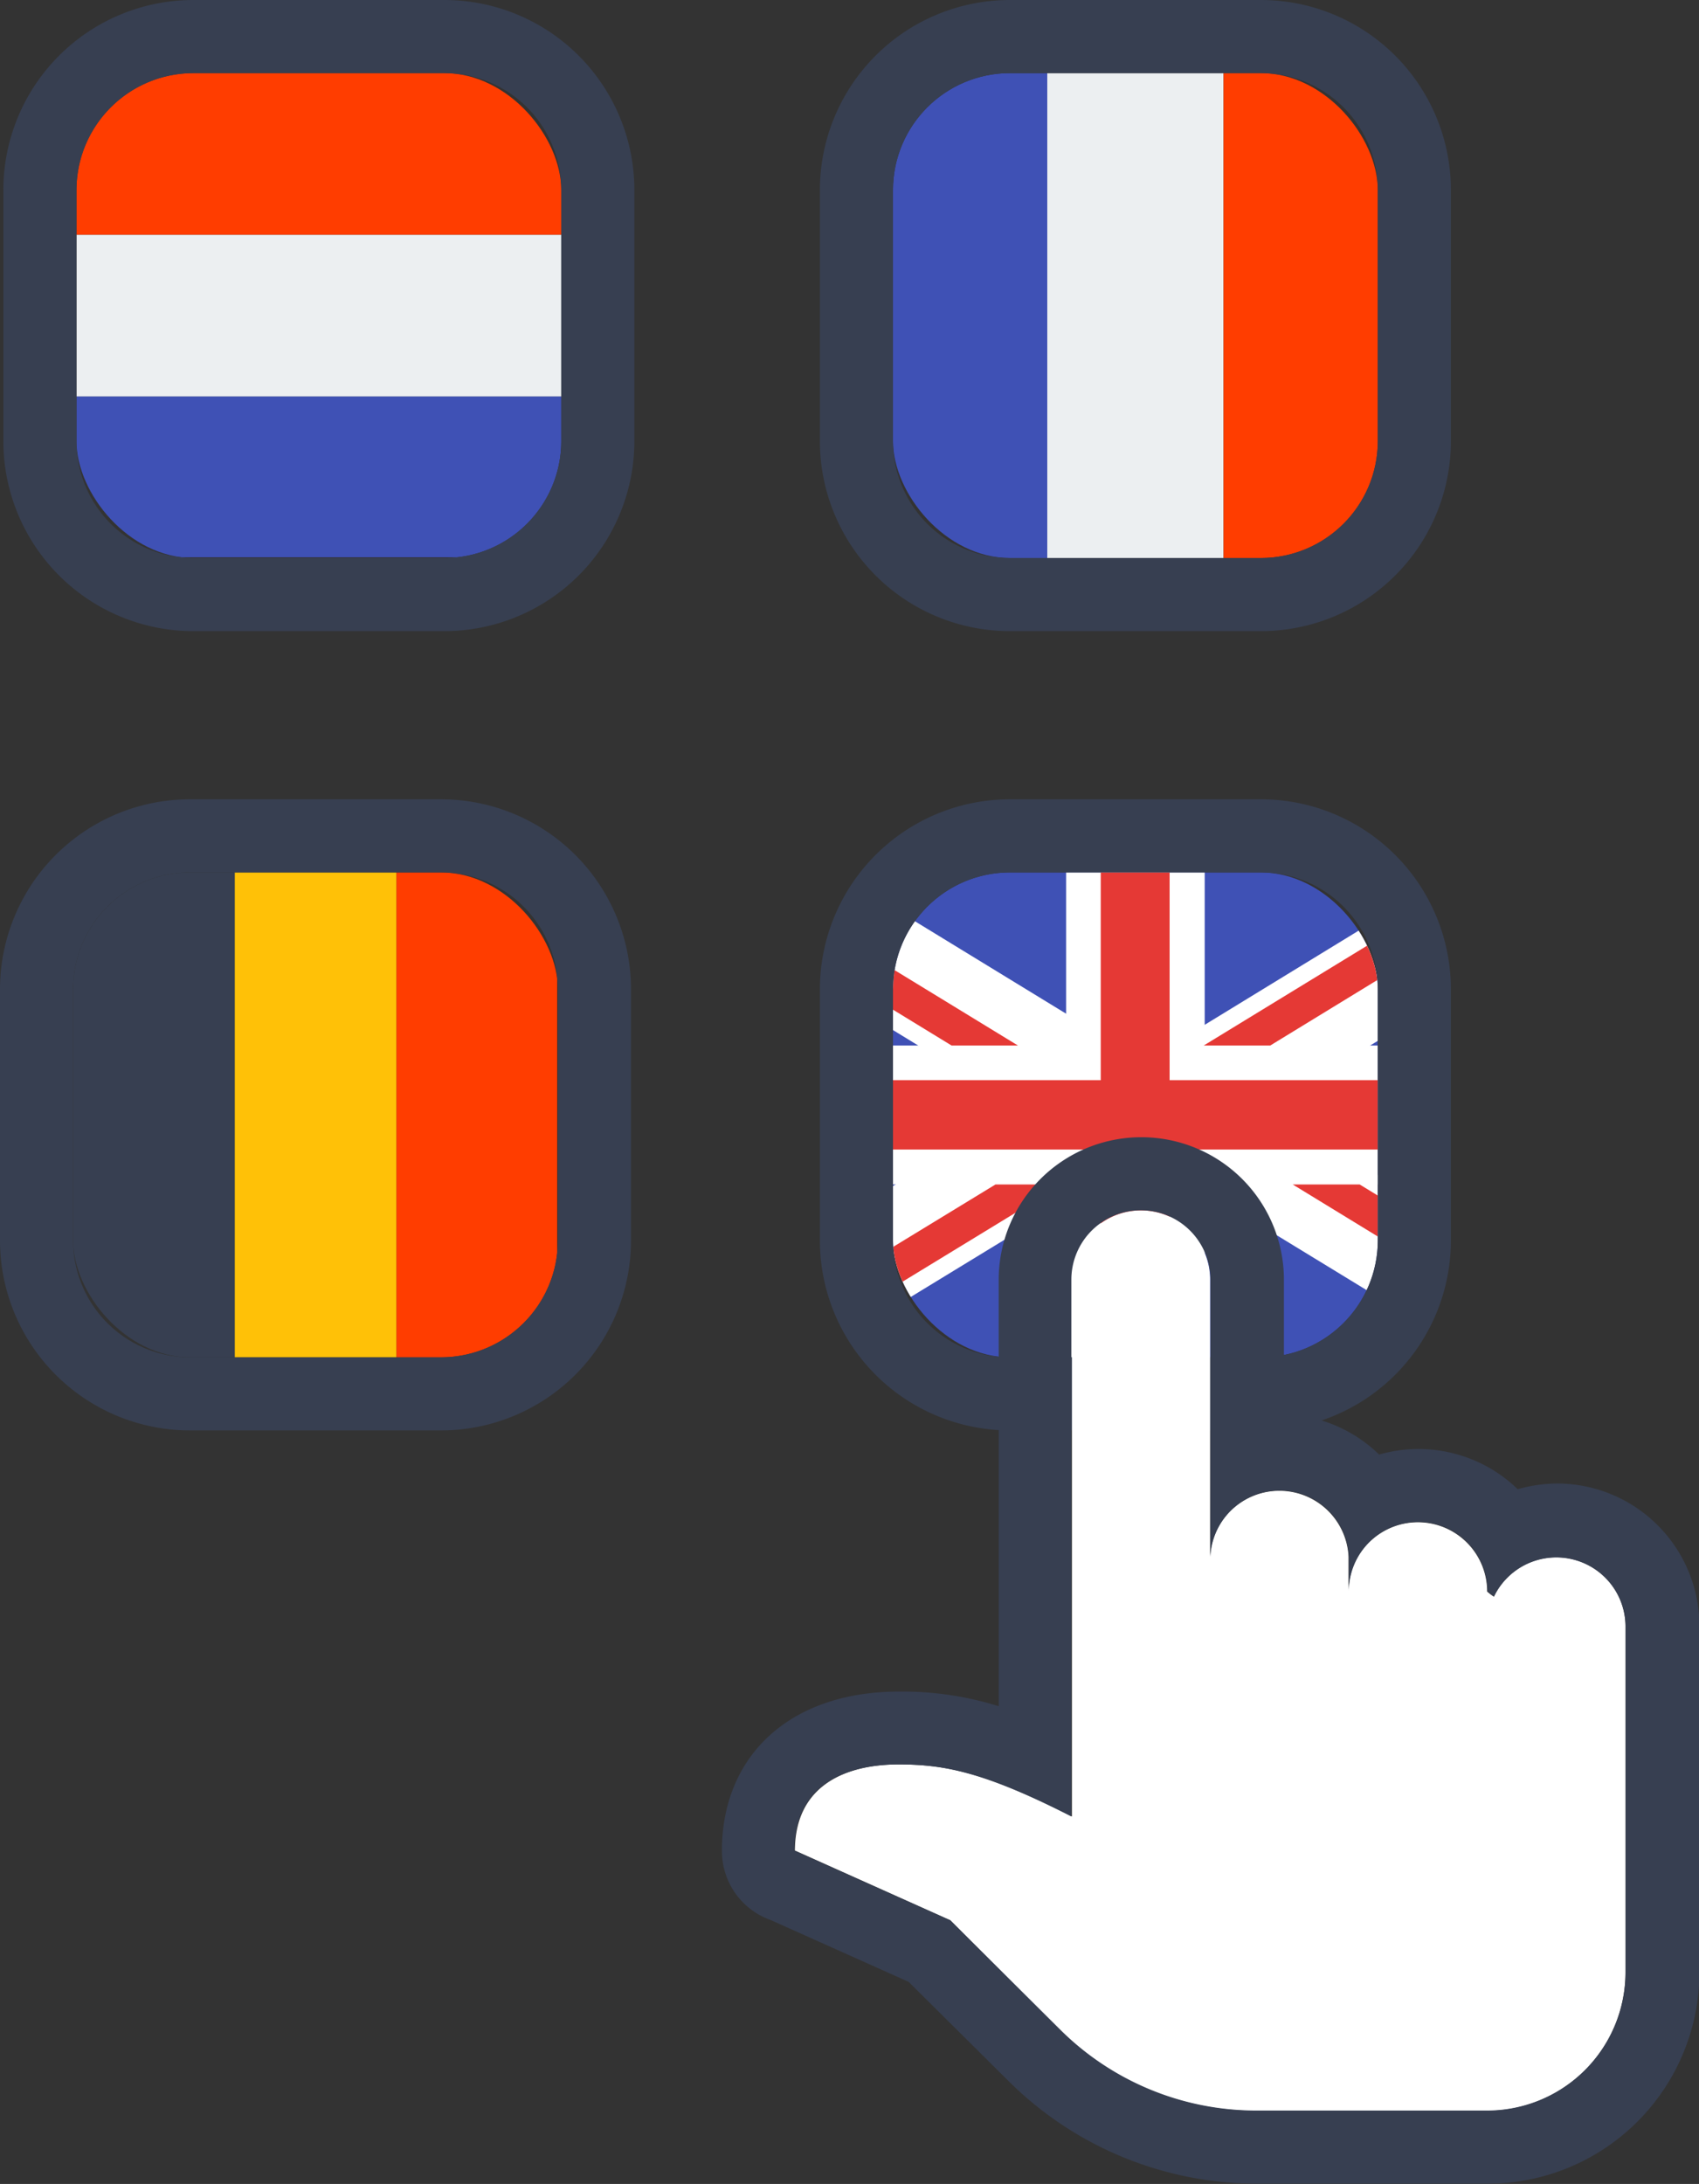
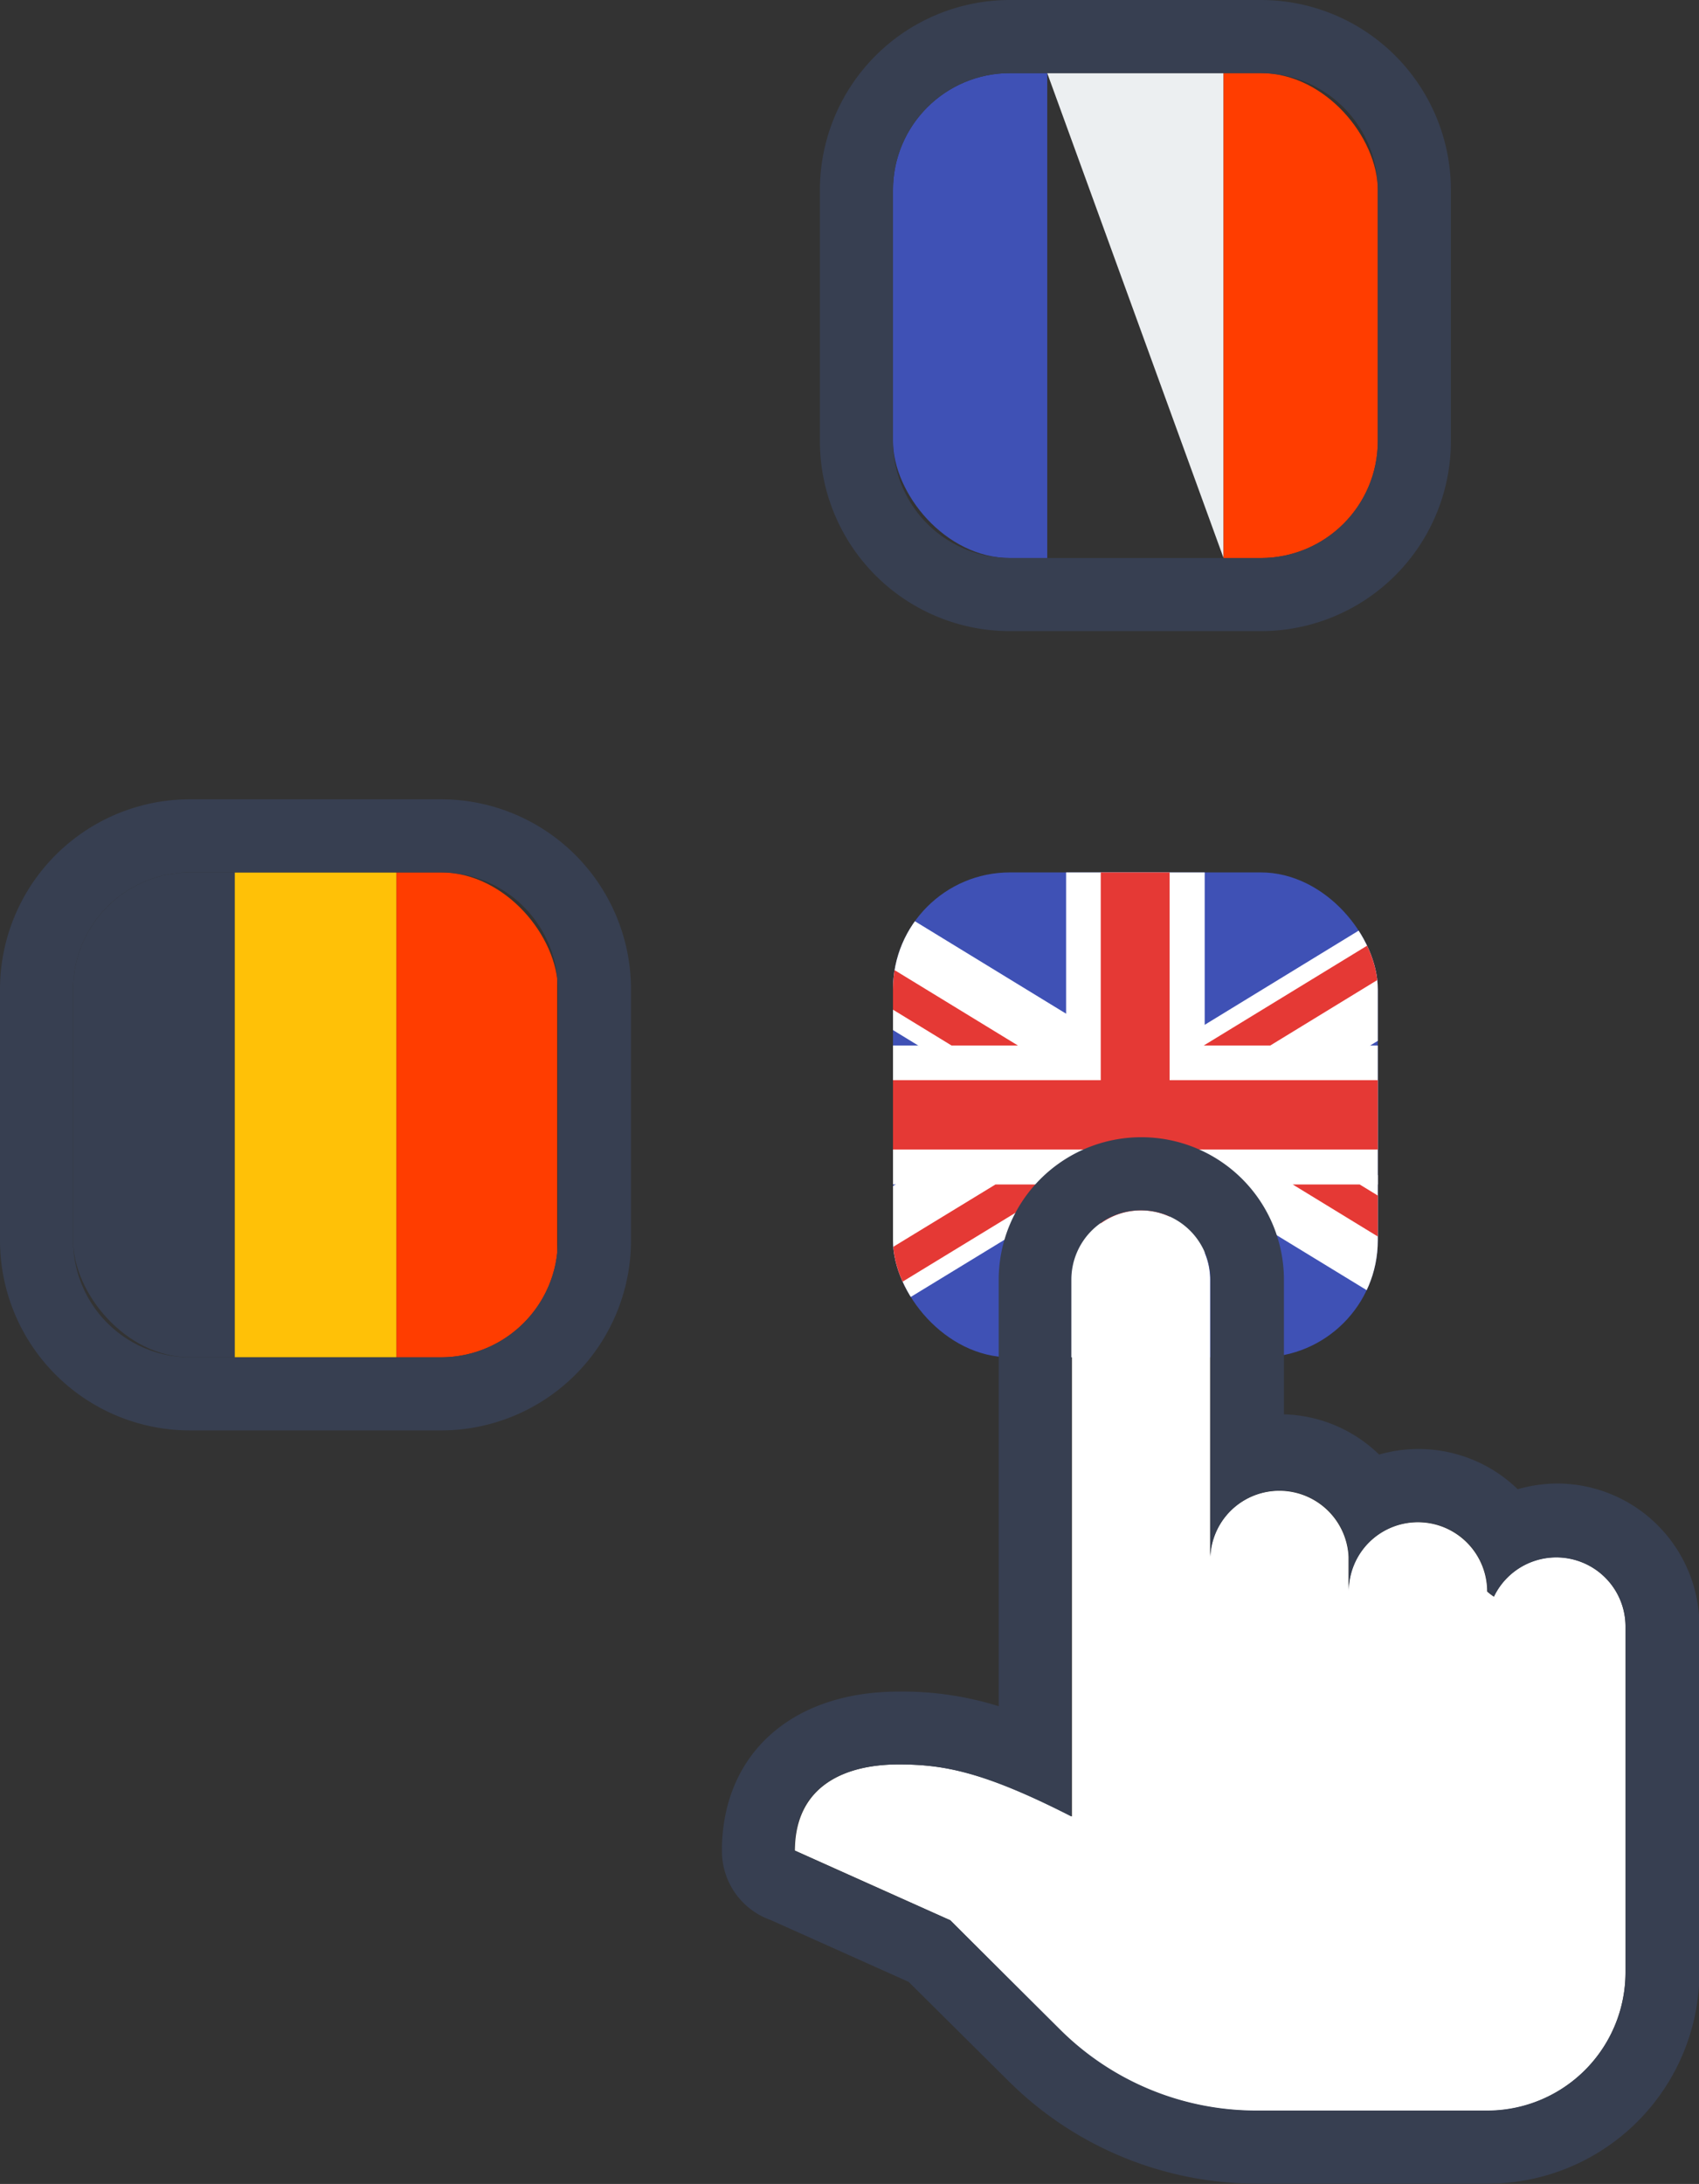
<svg xmlns="http://www.w3.org/2000/svg" viewBox="0 0 116.21 149.35">
  <rect x="0" y="0" width="116.21" height="149.35" fill="#333333" stroke="none" />
  <defs>
    <style>.cls-1{fill:none;}.cls-2{clip-path:url(#clip-path);}.cls-3{fill:#3f51b5;}.cls-4{fill:#eceff1;}.cls-5{fill:#ff3d00;}.cls-6{clip-path:url(#clip-path-2);}.cls-7{clip-path:url(#clip-path-3);}.cls-8{fill:#ffc107;}.cls-9{fill:#373f51;}.cls-10{clip-path:url(#clip-path-4);}.cls-11{fill:#fff;}.cls-12{fill:#e53935;}</style>
    <clipPath id="clip-path">
-       <rect class="cls-1" x="5.23" y="5" width="33.16" height="33.16" rx="8" />
-     </clipPath>
+       </clipPath>
    <clipPath id="clip-path-2">
      <rect class="cls-1" x="61.08" y="5" width="33.16" height="33.16" rx="8" />
    </clipPath>
    <clipPath id="clip-path-3">
      <rect class="cls-1" x="5" y="59.66" width="33.16" height="33.16" rx="8" />
    </clipPath>
    <clipPath id="clip-path-4">
      <rect class="cls-1" x="61.08" y="59.66" width="33.16" height="33.16" rx="8" />
    </clipPath>
  </defs>
  <g id="Layer_2" data-name="Layer 2">
    <g id="Layer_1-2" data-name="Layer 1">
      <g class="cls-2">
        <path class="cls-3" d="M5.23,27.11H38.39v11H5.23Z" />
        <path class="cls-4" d="M5.23,16.05H38.39V27.11H5.23Z" />
        <path class="cls-5" d="M5.23,5H38.39V16.05H5.23Z" />
      </g>
      <g class="cls-6">
-         <path class="cls-4" d="M71.63,5H83.69V38.16H71.63Z" />
+         <path class="cls-4" d="M71.63,5H83.69V38.16Z" />
        <path class="cls-5" d="M83.69,5H94.24V38.16H83.69Z" />
        <path class="cls-3" d="M61.08,5H71.63V38.16H61.08Z" />
      </g>
      <g class="cls-7">
        <path class="cls-5" d="M27.11,100.56V51.92h11v48.64Z" />
        <path class="cls-8" d="M16.05,100.56V51.92H27.11v48.64Z" />
        <path class="cls-9" d="M5,100.56V51.92H16.05v48.64Z" />
      </g>
      <g class="cls-10">
        <path class="cls-3" d="M51.61,59.66h52.1V92.82H51.61Z" />
        <path class="cls-11" d="M51.61,64.65,76.25,79.72,80,73.65l-22.9-14H51.61Z" />
        <path class="cls-11" d="M103.71,59.66H99.44l-22.89,14,3.7,6.07,23.46-14.34Z" />
        <path class="cls-11" d="M80.25,71.82l-3.7,6.07L101,92.82h2.73V86.16Z" />
        <path class="cls-11" d="M51.61,86.89v5.93h3.92L80,77.89l-3.71-6.07Z" />
        <path class="cls-11" d="M51.61,71.5h52.1V81H51.61Z" />
        <path class="cls-11" d="M72.92,59.66H82.4V92.82H72.92Z" />
        <path class="cls-12" d="M69.63,71.5l-18-11v2.77L65.09,71.5Zm32.08-11.84L82.33,71.5h4.55l16.83-10.29V59.66ZM88.42,81l15.29,9.35V87.55L93,81ZM68.09,81,51.61,91.05v1.77h1.65L72.63,81ZM51.61,73.87h52.1v4.74H51.61Z" />
        <path class="cls-12" d="M75.29,59.66H80V92.82H75.29Z" />
      </g>
-       <path class="cls-9" d="M30.39,5a8,8,0,0,1,8,8V30.16a8,8,0,0,1-8,8H13.23a8,8,0,0,1-8-8V13a8,8,0,0,1,8-8H30.39m0-5H13.23a13,13,0,0,0-13,13V30.16a13,13,0,0,0,13,13H30.39a13,13,0,0,0,13-13V13a13,13,0,0,0-13-13Z" />
      <path class="cls-9" d="M86.24,5a8,8,0,0,1,8,8V30.16a8,8,0,0,1-8,8H69.08a8,8,0,0,1-8-8V13a8,8,0,0,1,8-8H86.24m0-5H69.08a13,13,0,0,0-13,13V30.16a13,13,0,0,0,13,13H86.24a13,13,0,0,0,13-13V13a13,13,0,0,0-13-13Z" />
-       <path class="cls-9" d="M86.24,59.66a8,8,0,0,1,8,8V84.82a8,8,0,0,1-8,8H69.08a8,8,0,0,1-8-8V67.66a8,8,0,0,1,8-8H86.24m0-5H69.08a13,13,0,0,0-13,13V84.82a13,13,0,0,0,13,13H86.24a13,13,0,0,0,13-13V67.66a13,13,0,0,0-13-13Z" />
      <path class="cls-9" d="M30.16,59.66a8,8,0,0,1,8,8V84.82a8,8,0,0,1-8,8H13a8,8,0,0,1-8-8V67.66a8,8,0,0,1,8-8H30.16m0-5H13a13,13,0,0,0-13,13V84.82a13,13,0,0,0,13,13H30.16a13,13,0,0,0,13-13V67.66a13,13,0,0,0-13-13Z" />
      <path class="cls-11" d="M78.05,82.77a4.74,4.74,0,0,0-4.73,4.74v36.71c-6-3.08-8.79-3.56-11.85-3.56-3.54,0-7.08,1.37-7.1,5.89L65,131.32l7.47,7.48a19,19,0,0,0,13.4,5.55h15.84a9.47,9.47,0,0,0,9.47-9.47V111.19a4.73,4.73,0,0,0-9-2,3.88,3.88,0,0,1-.46-.35,4.74,4.74,0,0,0-9.48,0v-2.37a4.74,4.74,0,0,0-9.47,0V87.51A4.74,4.74,0,0,0,78.05,82.77ZM54.37,126.55h0v0Z" />
      <path class="cls-9" d="M78.05,82.77a4.74,4.74,0,0,1,4.74,4.74v18.94a4.74,4.74,0,0,1,9.47,0v2.37a4.74,4.74,0,0,1,9.48,0,3.2,3.2,0,0,0,.45.35,4.74,4.74,0,0,1,9,2v23.69a9.47,9.47,0,0,1-9.47,9.47H85.9a19,19,0,0,1-13.4-5.55L65,131.32l-10.66-4.77c0-4.52,3.56-5.89,7.1-5.89,3.06,0,5.8.48,11.84,3.56V87.51a4.74,4.74,0,0,1,4.74-4.74M54.37,126.55h0m0,0v0h0M78.05,77.77a9.75,9.75,0,0,0-9.74,9.74v29.17a22,22,0,0,0-6.84-1c-7.22,0-11.94,4.15-12.09,10.6,0,.1,0,.2,0,.29a5,5,0,0,0,3.33,4.73l9.44,4.23L69,142.33a24.09,24.09,0,0,0,16.93,7h15.84a14.48,14.48,0,0,0,14.47-14.47V111.19a9.75,9.75,0,0,0-9.74-9.74,10.05,10.05,0,0,0-2.69.39,9.75,9.75,0,0,0-9.48-2.37,9.69,9.69,0,0,0-6.51-2.75V87.51a9.75,9.75,0,0,0-9.74-9.74Z" />
    </g>
  </g>
</svg>